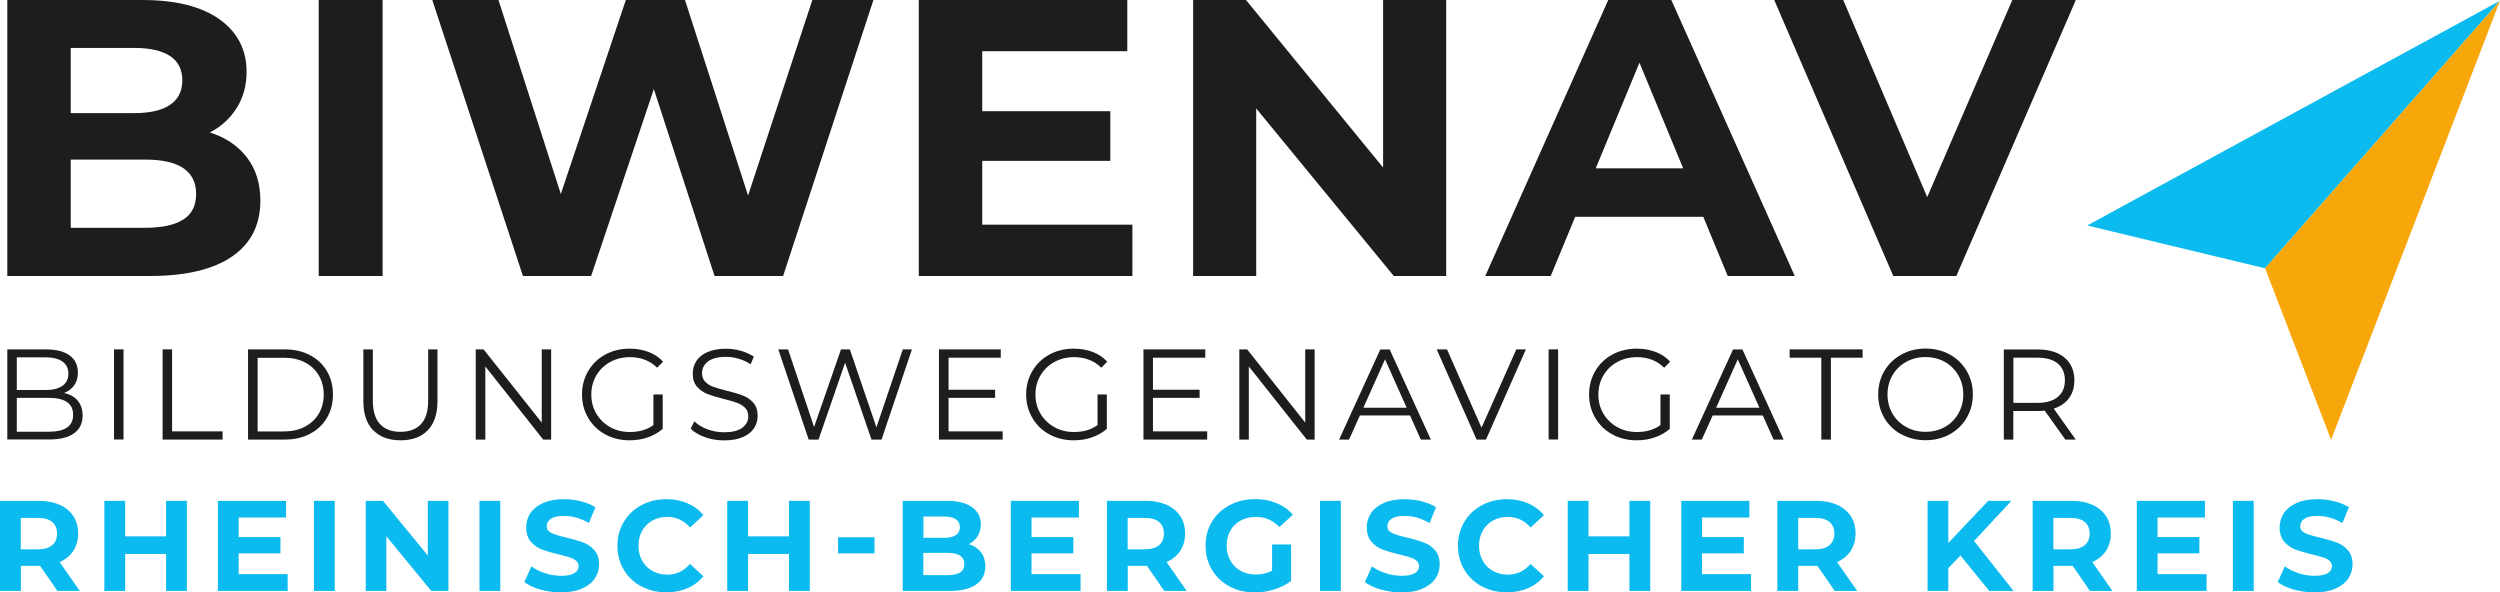
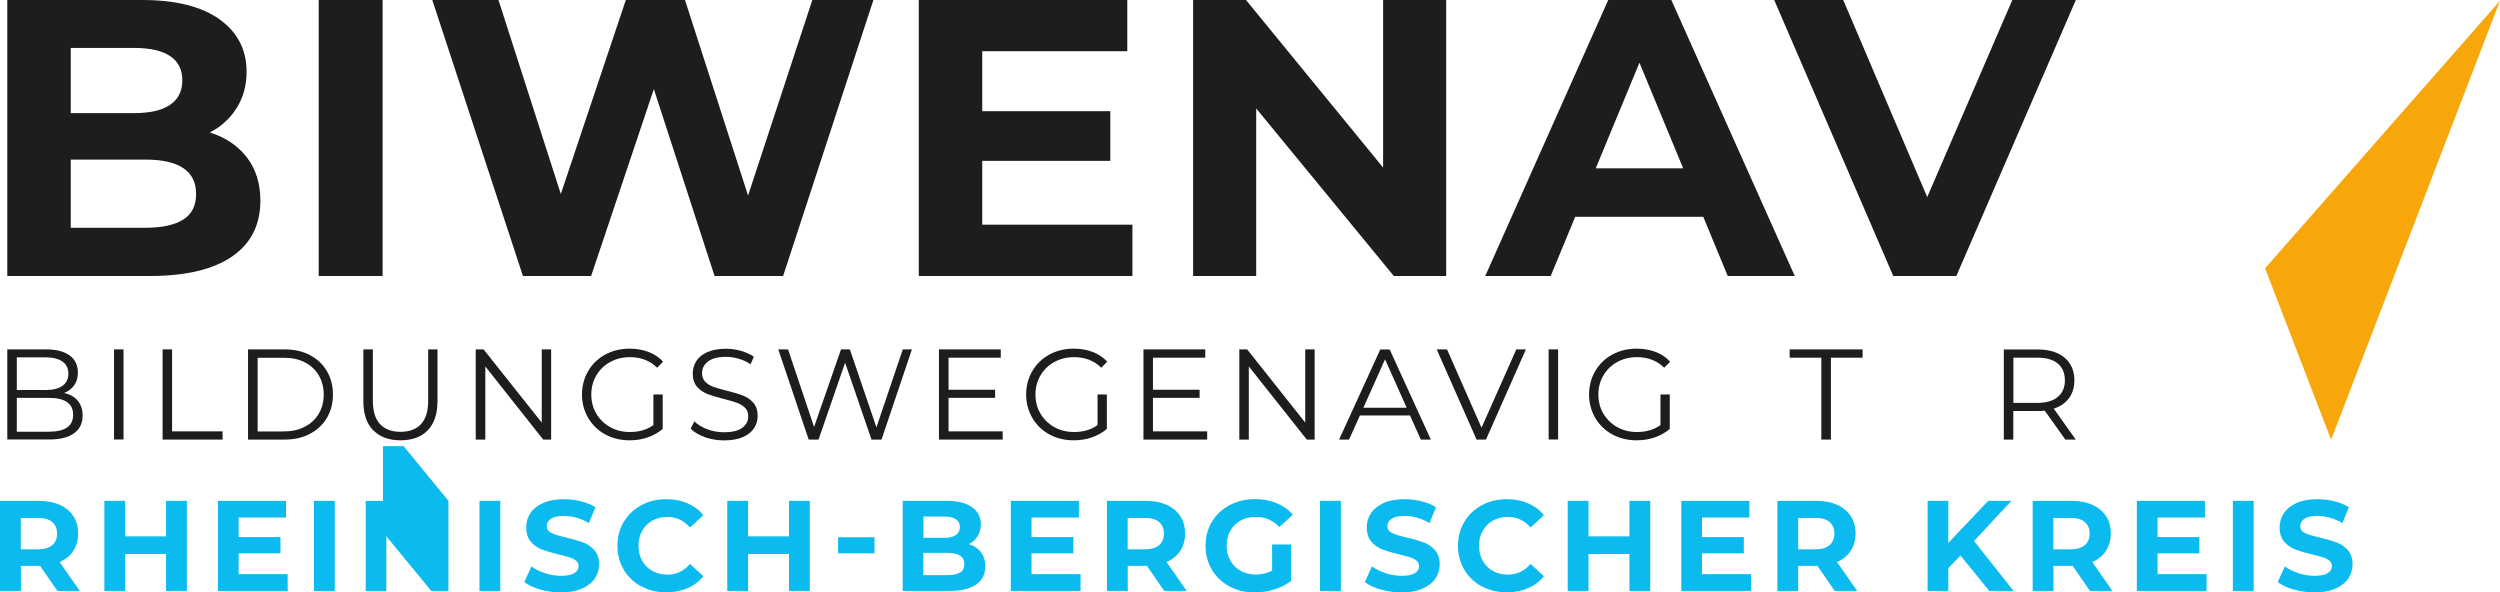
<svg xmlns="http://www.w3.org/2000/svg" id="Ebene_2" data-name="Ebene 2" viewBox="0 0 273.84 64.9">
  <defs>
    <style>
      .cls-1 {
        fill: #0bbbef;
      }

      .cls-1, .cls-2, .cls-3 {
        stroke-width: 0px;
      }

      .cls-2 {
        fill: #1d1d1b;
      }

      .cls-3 {
        fill: #f7a70a;
      }
    </style>
  </defs>
  <g id="Ebene_1-2" data-name="Ebene 1">
    <g>
      <g>
-         <polygon class="cls-1" points="228.62 24.7 273.84 .08 248.11 29.39 228.62 24.7" />
        <polygon class="cls-3" points="248.11 29.39 255.34 48.17 273.84 .08 248.11 29.39" />
        <path class="cls-2" d="M20.08,24.05c.94-.6,1.4-1.54,1.4-2.81,0-2.5-1.86-3.76-5.57-3.76H7.75v7.47h8.16c1.84,0,3.23-.3,4.17-.91M7.75,5.27v7.12h6.95c1.73,0,3.04-.3,3.93-.91.89-.6,1.34-1.5,1.34-2.68s-.45-2.07-1.34-2.66c-.89-.59-2.2-.89-3.93-.89h-6.95ZM27.05,17.25c.98,1.28,1.47,2.86,1.47,4.73,0,2.65-1.03,4.69-3.09,6.11-2.06,1.42-5.06,2.14-9,2.14H.8V0h14.77C19.25,0,22.08.71,24.05,2.12c1.97,1.41,2.96,3.33,2.96,5.74,0,1.47-.35,2.78-1.06,3.93-.71,1.15-1.69,2.06-2.96,2.72,1.73.55,3.08,1.46,4.06,2.74" />
        <rect class="cls-2" x="34.91" y="0" width="7" height="30.23" />
        <polygon class="cls-2" points="95.67 0 85.78 30.23 78.27 30.23 71.62 9.76 64.75 30.23 57.28 30.23 47.35 0 54.6 0 61.43 21.25 68.55 0 75.03 0 81.94 21.42 88.98 0 95.67 0" />
        <polygon class="cls-2" points="124.04 24.61 124.04 30.23 100.64 30.23 100.64 0 123.48 0 123.48 5.61 107.59 5.61 107.59 12.18 121.62 12.18 121.62 17.62 107.59 17.62 107.59 24.61 124.04 24.61" />
        <polygon class="cls-2" points="158.41 0 158.41 30.23 152.67 30.23 137.6 11.88 137.6 30.23 130.69 30.23 130.69 0 136.48 0 151.5 18.35 151.5 0 158.41 0" />
        <path class="cls-2" d="M184.37,18.44l-4.79-11.57-4.79,11.57h9.59ZM186.57,23.75h-14.03l-2.68,6.48h-7.17L176.16,0h6.91l13.52,30.23h-7.34l-2.68-6.48Z" />
        <polygon class="cls-2" points="227.38 0 214.29 30.23 207.38 30.23 194.34 0 201.9 0 211.1 21.59 220.42 0 227.38 0" />
      </g>
      <path class="cls-2" d="M7.33,46.84c.45-.3.68-.77.68-1.41,0-1.23-.89-1.85-2.68-1.85H1.84v3.71h3.48c.88,0,1.55-.15,2-.45M1.84,39.14v3.58h3.15c.8,0,1.42-.15,1.85-.46.43-.31.65-.75.65-1.33s-.22-1.03-.65-1.33c-.43-.3-1.05-.46-1.85-.46H1.84ZM8.52,43.9c.35.42.53.96.53,1.61,0,.85-.31,1.5-.94,1.95-.63.46-1.55.68-2.77.68H.8v-9.87h4.26c1.1,0,1.95.22,2.56.66.61.44.91,1.07.91,1.88,0,.55-.13,1.01-.4,1.39-.27.38-.64.66-1.11.85.65.14,1.15.42,1.5.84" />
      <rect class="cls-2" x="12.49" y="38.27" width="1.04" height="9.87" />
      <polygon class="cls-2" points="17.81 38.27 18.85 38.27 18.85 47.25 24.38 47.25 24.38 48.15 17.81 48.15 17.81 38.27" />
      <g>
        <path class="cls-2" d="M31.14,47.25c.86,0,1.62-.17,2.27-.52.65-.34,1.15-.82,1.51-1.42.36-.61.54-1.31.54-2.09s-.18-1.49-.54-2.1c-.36-.61-.86-1.08-1.51-1.42-.65-.34-1.41-.51-2.27-.51h-2.92v8.07h2.92ZM27.17,38.27h4.02c1.04,0,1.97.21,2.76.63.8.42,1.42,1,1.86,1.75.44.75.66,1.6.66,2.56s-.22,1.81-.66,2.56c-.44.75-1.06,1.33-1.86,1.75-.8.42-1.72.63-2.76.63h-4.02v-9.87Z" />
        <path class="cls-2" d="M40.87,47.13c-.71-.73-1.07-1.8-1.07-3.2v-5.66h1.04v5.61c0,1.15.26,2,.78,2.57.52.56,1.26.85,2.24.85s1.74-.28,2.26-.85c.52-.56.78-1.42.78-2.57v-5.61h1.02v5.66c0,1.4-.36,2.47-1.06,3.2-.71.73-1.7,1.1-2.98,1.1s-2.28-.37-2.99-1.1" />
      </g>
      <polygon class="cls-2" points="60.37 38.27 60.37 48.15 59.5 48.15 53.16 40.14 53.16 48.15 52.11 48.15 52.11 38.27 52.97 38.27 59.34 46.29 59.34 38.27 60.37 38.27" />
      <g>
        <path class="cls-2" d="M71.59,43.21h1v3.77c-.46.4-1.01.71-1.64.93-.63.22-1.29.32-1.99.32-.99,0-1.88-.22-2.67-.65-.79-.43-1.41-1.03-1.86-1.8-.45-.77-.68-1.62-.68-2.57s.23-1.81.68-2.57c.45-.77,1.07-1.37,1.86-1.8.79-.43,1.68-.65,2.68-.65.75,0,1.44.12,2.07.36.63.24,1.16.59,1.59,1.07l-.65.66c-.78-.77-1.77-1.16-2.98-1.16-.8,0-1.52.18-2.16.53-.64.35-1.15.84-1.52,1.47-.37.63-.55,1.32-.55,2.1s.18,1.47.55,2.09c.37.62.87,1.11,1.51,1.47.64.36,1.36.54,2.16.54,1.02,0,1.88-.25,2.58-.76v-3.33Z" />
        <path class="cls-2" d="M77.21,47.88c-.67-.23-1.19-.55-1.56-.93l.41-.8c.36.36.83.65,1.42.87.59.22,1.2.33,1.83.33.88,0,1.55-.16,1.99-.49.44-.32.66-.74.66-1.26,0-.39-.12-.71-.36-.94-.24-.23-.53-.42-.88-.54-.35-.13-.83-.27-1.45-.42-.74-.19-1.34-.37-1.78-.54-.44-.17-.82-.44-1.14-.8-.32-.36-.47-.84-.47-1.45,0-.5.13-.95.39-1.36.26-.41.67-.74,1.21-.98.55-.24,1.22-.37,2.03-.37.56,0,1.12.08,1.66.23.54.16,1.01.37,1.4.64l-.35.83c-.41-.27-.86-.48-1.33-.61-.47-.14-.93-.2-1.38-.2-.87,0-1.52.17-1.95.5-.44.33-.66.76-.66,1.29,0,.39.12.71.36.95.24.24.54.42.9.55.36.13.85.27,1.46.42.72.18,1.31.35,1.76.53.45.17.83.44,1.14.79.31.35.47.83.47,1.43,0,.5-.13.95-.4,1.36-.27.41-.68.73-1.23.97-.55.24-1.24.36-2.05.36-.73,0-1.44-.12-2.11-.35" />
      </g>
      <polygon class="cls-2" points="99.89 38.27 96.56 48.15 95.46 48.15 92.57 39.73 89.66 48.15 88.58 48.15 85.25 38.27 86.32 38.27 89.17 46.77 92.12 38.27 93.09 38.27 96 46.81 98.89 38.27 99.89 38.27" />
      <polygon class="cls-2" points="109.83 47.25 109.83 48.15 102.85 48.15 102.85 38.27 109.62 38.27 109.62 39.18 103.9 39.18 103.9 42.69 109 42.69 109 43.58 103.9 43.58 103.9 47.25 109.83 47.25" />
      <path class="cls-2" d="M120.24,43.21h1v3.77c-.46.4-1.01.71-1.64.93-.63.22-1.29.32-1.99.32-.99,0-1.88-.22-2.67-.65-.79-.43-1.41-1.03-1.86-1.8-.45-.77-.68-1.62-.68-2.57s.23-1.81.68-2.57c.45-.77,1.07-1.37,1.86-1.8.79-.43,1.68-.65,2.68-.65.75,0,1.44.12,2.07.36.63.24,1.16.59,1.59,1.07l-.65.66c-.78-.77-1.77-1.16-2.98-1.16-.8,0-1.52.18-2.16.53-.64.35-1.15.84-1.52,1.47-.37.63-.55,1.32-.55,2.1s.18,1.47.55,2.09c.37.62.87,1.11,1.51,1.47.64.36,1.36.54,2.16.54,1.02,0,1.88-.25,2.58-.76v-3.33Z" />
      <polygon class="cls-2" points="132.23 47.25 132.23 48.15 125.25 48.15 125.25 38.27 132.02 38.27 132.02 39.18 126.29 39.18 126.29 42.69 131.4 42.69 131.4 43.58 126.29 43.58 126.29 47.25 132.23 47.25" />
      <polygon class="cls-2" points="144 38.27 144 48.15 143.14 48.15 136.79 40.14 136.79 48.15 135.75 48.15 135.75 38.27 136.61 38.27 142.97 46.29 142.97 38.27 144 38.27" />
      <path class="cls-2" d="M154.08,44.66l-2.37-5.3-2.37,5.3h4.74ZM154.46,45.51h-5.5l-1.19,2.64h-1.09l4.51-9.87h1.03l4.51,9.87h-1.1l-1.18-2.64Z" />
      <polygon class="cls-2" points="167.14 38.27 162.77 48.15 161.74 48.15 157.37 38.27 158.5 38.27 162.28 46.85 166.09 38.27 167.14 38.27" />
      <rect class="cls-2" x="169.63" y="38.27" width="1.04" height="9.87" />
      <path class="cls-2" d="M181.9,43.21h1v3.77c-.46.4-1.01.71-1.64.93-.63.22-1.29.32-1.99.32-.99,0-1.88-.22-2.67-.65-.79-.43-1.41-1.03-1.86-1.8-.45-.77-.68-1.62-.68-2.57s.23-1.81.68-2.57c.45-.77,1.07-1.37,1.86-1.8.79-.43,1.68-.65,2.68-.65.75,0,1.44.12,2.07.36.63.24,1.16.59,1.59,1.07l-.65.66c-.78-.77-1.77-1.16-2.98-1.16-.8,0-1.52.18-2.16.53-.64.35-1.15.84-1.52,1.47-.37.63-.55,1.32-.55,2.1s.18,1.47.55,2.09c.37.62.87,1.11,1.51,1.47.64.36,1.36.54,2.16.54,1.02,0,1.88-.25,2.58-.76v-3.33Z" />
-       <path class="cls-2" d="M192.72,44.66l-2.37-5.3-2.37,5.3h4.74ZM193.1,45.51h-5.5l-1.19,2.64h-1.09l4.51-9.87h1.03l4.51,9.87h-1.1l-1.18-2.64Z" />
      <polygon class="cls-2" points="199.5 39.18 196.03 39.18 196.03 38.27 204.02 38.27 204.02 39.18 200.55 39.18 200.55 48.15 199.5 48.15 199.5 39.18" />
      <g>
-         <path class="cls-2" d="M213.03,46.77c.63-.35,1.12-.84,1.48-1.47.36-.63.54-1.32.54-2.09s-.18-1.47-.54-2.1c-.36-.62-.85-1.11-1.48-1.47-.63-.35-1.34-.53-2.12-.53s-1.49.18-2.12.53c-.63.35-1.13.84-1.5,1.47-.36.63-.54,1.32-.54,2.1s.18,1.47.54,2.09c.36.63.86,1.11,1.5,1.47.64.35,1.34.53,2.12.53s1.49-.18,2.12-.53M208.26,47.58c-.79-.44-1.42-1.04-1.86-1.8-.45-.76-.67-1.62-.67-2.57s.22-1.81.67-2.57c.45-.76,1.07-1.36,1.86-1.8.79-.44,1.68-.66,2.66-.66s1.86.22,2.65.65c.78.43,1.4,1.03,1.85,1.8.45.77.68,1.62.68,2.57s-.23,1.81-.68,2.57c-.45.77-1.07,1.37-1.85,1.8-.79.43-1.67.65-2.65.65s-1.86-.22-2.66-.66" />
        <path class="cls-2" d="M225.4,43.48c.52-.43.78-1.04.78-1.82s-.26-1.41-.78-1.84c-.52-.43-1.27-.64-2.24-.64h-2.62v4.95h2.62c.98,0,1.73-.22,2.24-.65M226.23,48.15l-2.26-3.17c-.25.03-.52.04-.79.04h-2.65v3.13h-1.04v-9.87h3.7c1.26,0,2.25.3,2.96.9.71.6,1.07,1.43,1.07,2.48,0,.77-.2,1.42-.59,1.95-.39.53-.95.92-1.67,1.15l2.41,3.39h-1.14Z" />
      </g>
      <g>
        <path class="cls-1" d="M6.29,64.73l-1.9-2.75h-2.1v2.75H0v-9.87h4.27c.87,0,1.63.15,2.28.44.64.29,1.14.71,1.49,1.24.35.54.52,1.17.52,1.9s-.18,1.37-.53,1.9-.85.94-1.5,1.22l2.21,3.17h-2.45ZM5.71,57.17c-.36-.3-.88-.44-1.57-.44h-1.86v3.44h1.86c.69,0,1.21-.15,1.57-.45s.54-.72.54-1.27-.18-.98-.54-1.28Z" />
        <path class="cls-1" d="M20.47,54.86v9.87h-2.28v-4.05h-4.48v4.05h-2.28v-9.87h2.28v3.89h4.48v-3.89h2.28Z" />
        <path class="cls-1" d="M31.51,62.9v1.83h-7.64v-9.87h7.46v1.83h-5.19v2.14h4.58v1.78h-4.58v2.28h5.37Z" />
        <path class="cls-1" d="M34.39,54.86h2.28v9.87h-2.28v-9.87Z" />
-         <path class="cls-1" d="M49.12,54.86v9.87h-1.88l-4.92-5.99v5.99h-2.26v-9.87h1.89l4.91,5.99v-5.99h2.26Z" />
+         <path class="cls-1" d="M49.12,54.86v9.87h-1.88l-4.92-5.99v5.99h-2.26v-9.87h1.89v-5.99h2.26Z" />
        <path class="cls-1" d="M52.52,54.86h2.28v9.87h-2.28v-9.87Z" />
        <path class="cls-1" d="M59.18,64.58c-.73-.21-1.31-.49-1.75-.82l.78-1.72c.42.31.92.56,1.51.75.58.19,1.17.28,1.75.28.65,0,1.13-.1,1.44-.29.31-.19.47-.45.47-.77,0-.24-.09-.43-.28-.59-.18-.15-.42-.28-.71-.37-.29-.09-.67-.2-1.16-.31-.75-.18-1.37-.36-1.85-.54-.48-.18-.89-.47-1.23-.86-.34-.39-.51-.92-.51-1.58,0-.57.15-1.09.46-1.56.31-.46.78-.83,1.4-1.11.62-.27,1.39-.41,2.29-.41.63,0,1.25.08,1.85.23.6.15,1.13.37,1.58.65l-.71,1.73c-.91-.52-1.82-.78-2.74-.78-.64,0-1.11.1-1.42.31s-.46.48-.46.82.18.59.53.75c.35.16.89.33,1.61.49.75.18,1.37.36,1.85.54.48.18.89.46,1.23.85.34.38.51.91.51,1.56,0,.56-.16,1.08-.47,1.54-.32.47-.79.83-1.42,1.11-.63.27-1.4.41-2.3.41-.78,0-1.53-.11-2.26-.32Z" />
        <path class="cls-1" d="M70.25,64.24c-.81-.44-1.45-1.04-1.92-1.82-.46-.78-.7-1.65-.7-2.63s.23-1.85.7-2.63c.47-.78,1.1-1.38,1.92-1.82.81-.44,1.73-.66,2.74-.66.86,0,1.63.15,2.32.45.69.3,1.27.73,1.74,1.3l-1.47,1.35c-.67-.77-1.5-1.16-2.48-1.16-.61,0-1.16.13-1.64.4-.48.27-.85.64-1.12,1.12s-.4,1.02-.4,1.64.13,1.16.4,1.64c.27.48.64.85,1.12,1.12.48.27,1.02.4,1.64.4.99,0,1.81-.39,2.48-1.17l1.47,1.35c-.47.57-1.05,1.01-1.75,1.31-.7.3-1.47.45-2.33.45-1.01,0-1.92-.22-2.73-.66Z" />
        <path class="cls-1" d="M88.7,54.86v9.87h-2.28v-4.05h-4.48v4.05h-2.28v-9.87h2.28v3.89h4.48v-3.89h2.28Z" />
        <path class="cls-1" d="M91.8,58.85h3.99v1.76h-3.99v-1.76Z" />
        <path class="cls-1" d="M107.45,60.49c.32.42.48.93.48,1.54,0,.87-.34,1.53-1.01,2-.67.47-1.65.7-2.94.7h-5.1v-9.87h4.82c1.2,0,2.13.23,2.77.69.64.46.97,1.09.97,1.88,0,.48-.12.91-.34,1.28-.23.38-.55.67-.97.89.56.18,1,.48,1.33.89ZM101.15,56.58v2.33h2.27c.56,0,.99-.1,1.28-.3.29-.2.44-.49.44-.87s-.15-.67-.44-.87c-.29-.19-.72-.29-1.28-.29h-2.27ZM105.17,62.71c.31-.2.46-.5.46-.92,0-.82-.61-1.23-1.82-1.23h-2.67v2.44h2.67c.6,0,1.05-.1,1.36-.3Z" />
        <path class="cls-1" d="M118.36,62.9v1.83h-7.64v-9.87h7.46v1.83h-5.19v2.14h4.58v1.78h-4.58v2.28h5.37Z" />
        <path class="cls-1" d="M127.53,64.73l-1.9-2.75h-2.1v2.75h-2.28v-9.87h4.27c.87,0,1.63.15,2.28.44.64.29,1.14.71,1.49,1.24.35.54.52,1.17.52,1.9s-.18,1.37-.53,1.9-.85.94-1.5,1.22l2.21,3.17h-2.45ZM126.95,57.17c-.36-.3-.88-.44-1.57-.44h-1.86v3.44h1.86c.69,0,1.21-.15,1.57-.45s.54-.72.54-1.27-.18-.98-.54-1.28Z" />
        <path class="cls-1" d="M139.33,59.64h2.09v4c-.54.4-1.16.71-1.86.93-.71.22-1.42.32-2.13.32-1.03,0-1.95-.22-2.76-.66-.82-.44-1.46-1.04-1.92-1.82-.46-.78-.7-1.65-.7-2.63s.23-1.85.7-2.63,1.11-1.38,1.94-1.82c.83-.44,1.76-.66,2.79-.66.86,0,1.65.15,2.35.44s1.3.71,1.78,1.27l-1.47,1.35c-.71-.74-1.56-1.11-2.55-1.11-.63,0-1.19.13-1.68.39-.49.26-.87.63-1.14,1.11-.27.48-.41,1.03-.41,1.65s.14,1.16.41,1.64c.27.48.65.85,1.13,1.12.48.27,1.04.4,1.66.4.66,0,1.25-.14,1.78-.42v-2.89Z" />
        <path class="cls-1" d="M144.59,54.86h2.28v9.87h-2.28v-9.87Z" />
        <path class="cls-1" d="M151.25,64.58c-.73-.21-1.31-.49-1.75-.82l.78-1.72c.42.31.93.56,1.51.75.58.19,1.17.28,1.75.28.65,0,1.13-.1,1.44-.29.31-.19.46-.45.46-.77,0-.24-.09-.43-.27-.59-.18-.15-.42-.28-.71-.37-.29-.09-.67-.2-1.16-.31-.75-.18-1.37-.36-1.85-.54-.48-.18-.89-.47-1.23-.86s-.51-.92-.51-1.58c0-.57.16-1.09.47-1.56.31-.46.78-.83,1.4-1.11s1.39-.41,2.29-.41c.63,0,1.25.08,1.85.23.6.15,1.13.37,1.58.65l-.71,1.73c-.91-.52-1.82-.78-2.74-.78-.64,0-1.11.1-1.42.31-.31.21-.46.48-.46.82s.18.59.53.75c.35.16.89.33,1.61.49.75.18,1.37.36,1.85.54.48.18.89.46,1.23.85.34.38.51.91.51,1.56,0,.56-.16,1.08-.47,1.54-.32.47-.79.83-1.42,1.11s-1.4.41-2.3.41c-.78,0-1.54-.11-2.26-.32Z" />
        <path class="cls-1" d="M162.32,64.24c-.81-.44-1.45-1.04-1.92-1.82-.46-.78-.7-1.65-.7-2.63s.23-1.85.7-2.63c.47-.78,1.1-1.38,1.92-1.82.81-.44,1.73-.66,2.74-.66.86,0,1.63.15,2.32.45.69.3,1.27.73,1.74,1.3l-1.47,1.35c-.67-.77-1.5-1.16-2.48-1.16-.61,0-1.16.13-1.64.4-.48.27-.85.64-1.12,1.12s-.4,1.02-.4,1.64.13,1.16.4,1.64c.27.48.64.85,1.12,1.12.48.27,1.02.4,1.64.4.99,0,1.81-.39,2.48-1.17l1.47,1.35c-.47.57-1.05,1.01-1.75,1.31-.7.3-1.47.45-2.33.45-1.01,0-1.92-.22-2.73-.66Z" />
        <path class="cls-1" d="M180.76,54.86v9.87h-2.28v-4.05h-4.48v4.05h-2.28v-9.87h2.28v3.89h4.48v-3.89h2.28Z" />
        <path class="cls-1" d="M191.8,62.9v1.83h-7.64v-9.87h7.46v1.83h-5.19v2.14h4.58v1.78h-4.58v2.28h5.37Z" />
        <path class="cls-1" d="M200.97,64.73l-1.9-2.75h-2.1v2.75h-2.28v-9.87h4.27c.87,0,1.63.15,2.28.44.64.29,1.14.71,1.49,1.24.35.54.52,1.17.52,1.9s-.18,1.37-.53,1.9-.85.94-1.5,1.22l2.21,3.17h-2.45ZM200.39,57.17c-.36-.3-.88-.44-1.56-.44h-1.86v3.44h1.86c.69,0,1.21-.15,1.56-.45s.54-.72.54-1.27-.18-.98-.54-1.28Z" />
        <path class="cls-1" d="M214.74,60.85l-1.33,1.38v2.5h-2.27v-9.87h2.27v4.61l4.37-4.61h2.54l-4.09,4.4,4.33,5.47h-2.66l-3.16-3.88Z" />
        <path class="cls-1" d="M228.93,64.73l-1.9-2.75h-2.1v2.75h-2.28v-9.87h4.27c.87,0,1.63.15,2.28.44.64.29,1.14.71,1.49,1.24.35.54.52,1.17.52,1.9s-.18,1.37-.53,1.9-.85.94-1.5,1.22l2.21,3.17h-2.45ZM228.35,57.17c-.36-.3-.88-.44-1.57-.44h-1.86v3.44h1.86c.69,0,1.21-.15,1.57-.45s.54-.72.54-1.27-.18-.98-.54-1.28Z" />
        <path class="cls-1" d="M241.7,62.9v1.83h-7.64v-9.87h7.46v1.83h-5.19v2.14h4.58v1.78h-4.58v2.28h5.37Z" />
        <path class="cls-1" d="M244.58,54.86h2.28v9.87h-2.28v-9.87Z" />
        <path class="cls-1" d="M251.24,64.58c-.73-.21-1.31-.49-1.75-.82l.78-1.72c.42.31.93.56,1.51.75.58.19,1.17.28,1.75.28.65,0,1.13-.1,1.44-.29.31-.19.46-.45.46-.77,0-.24-.09-.43-.27-.59-.18-.15-.42-.28-.71-.37-.29-.09-.67-.2-1.16-.31-.75-.18-1.37-.36-1.85-.54-.48-.18-.89-.47-1.23-.86s-.51-.92-.51-1.58c0-.57.16-1.09.47-1.56.31-.46.78-.83,1.4-1.11s1.39-.41,2.29-.41c.63,0,1.25.08,1.85.23.6.15,1.13.37,1.58.65l-.71,1.73c-.91-.52-1.82-.78-2.74-.78-.64,0-1.11.1-1.42.31-.31.21-.46.48-.46.82s.18.59.53.75c.35.16.89.33,1.61.49.75.18,1.37.36,1.85.54.48.18.89.46,1.23.85.34.38.51.91.51,1.56,0,.56-.16,1.08-.47,1.54-.32.47-.79.83-1.42,1.11s-1.4.41-2.3.41c-.78,0-1.54-.11-2.26-.32Z" />
      </g>
    </g>
  </g>
</svg>